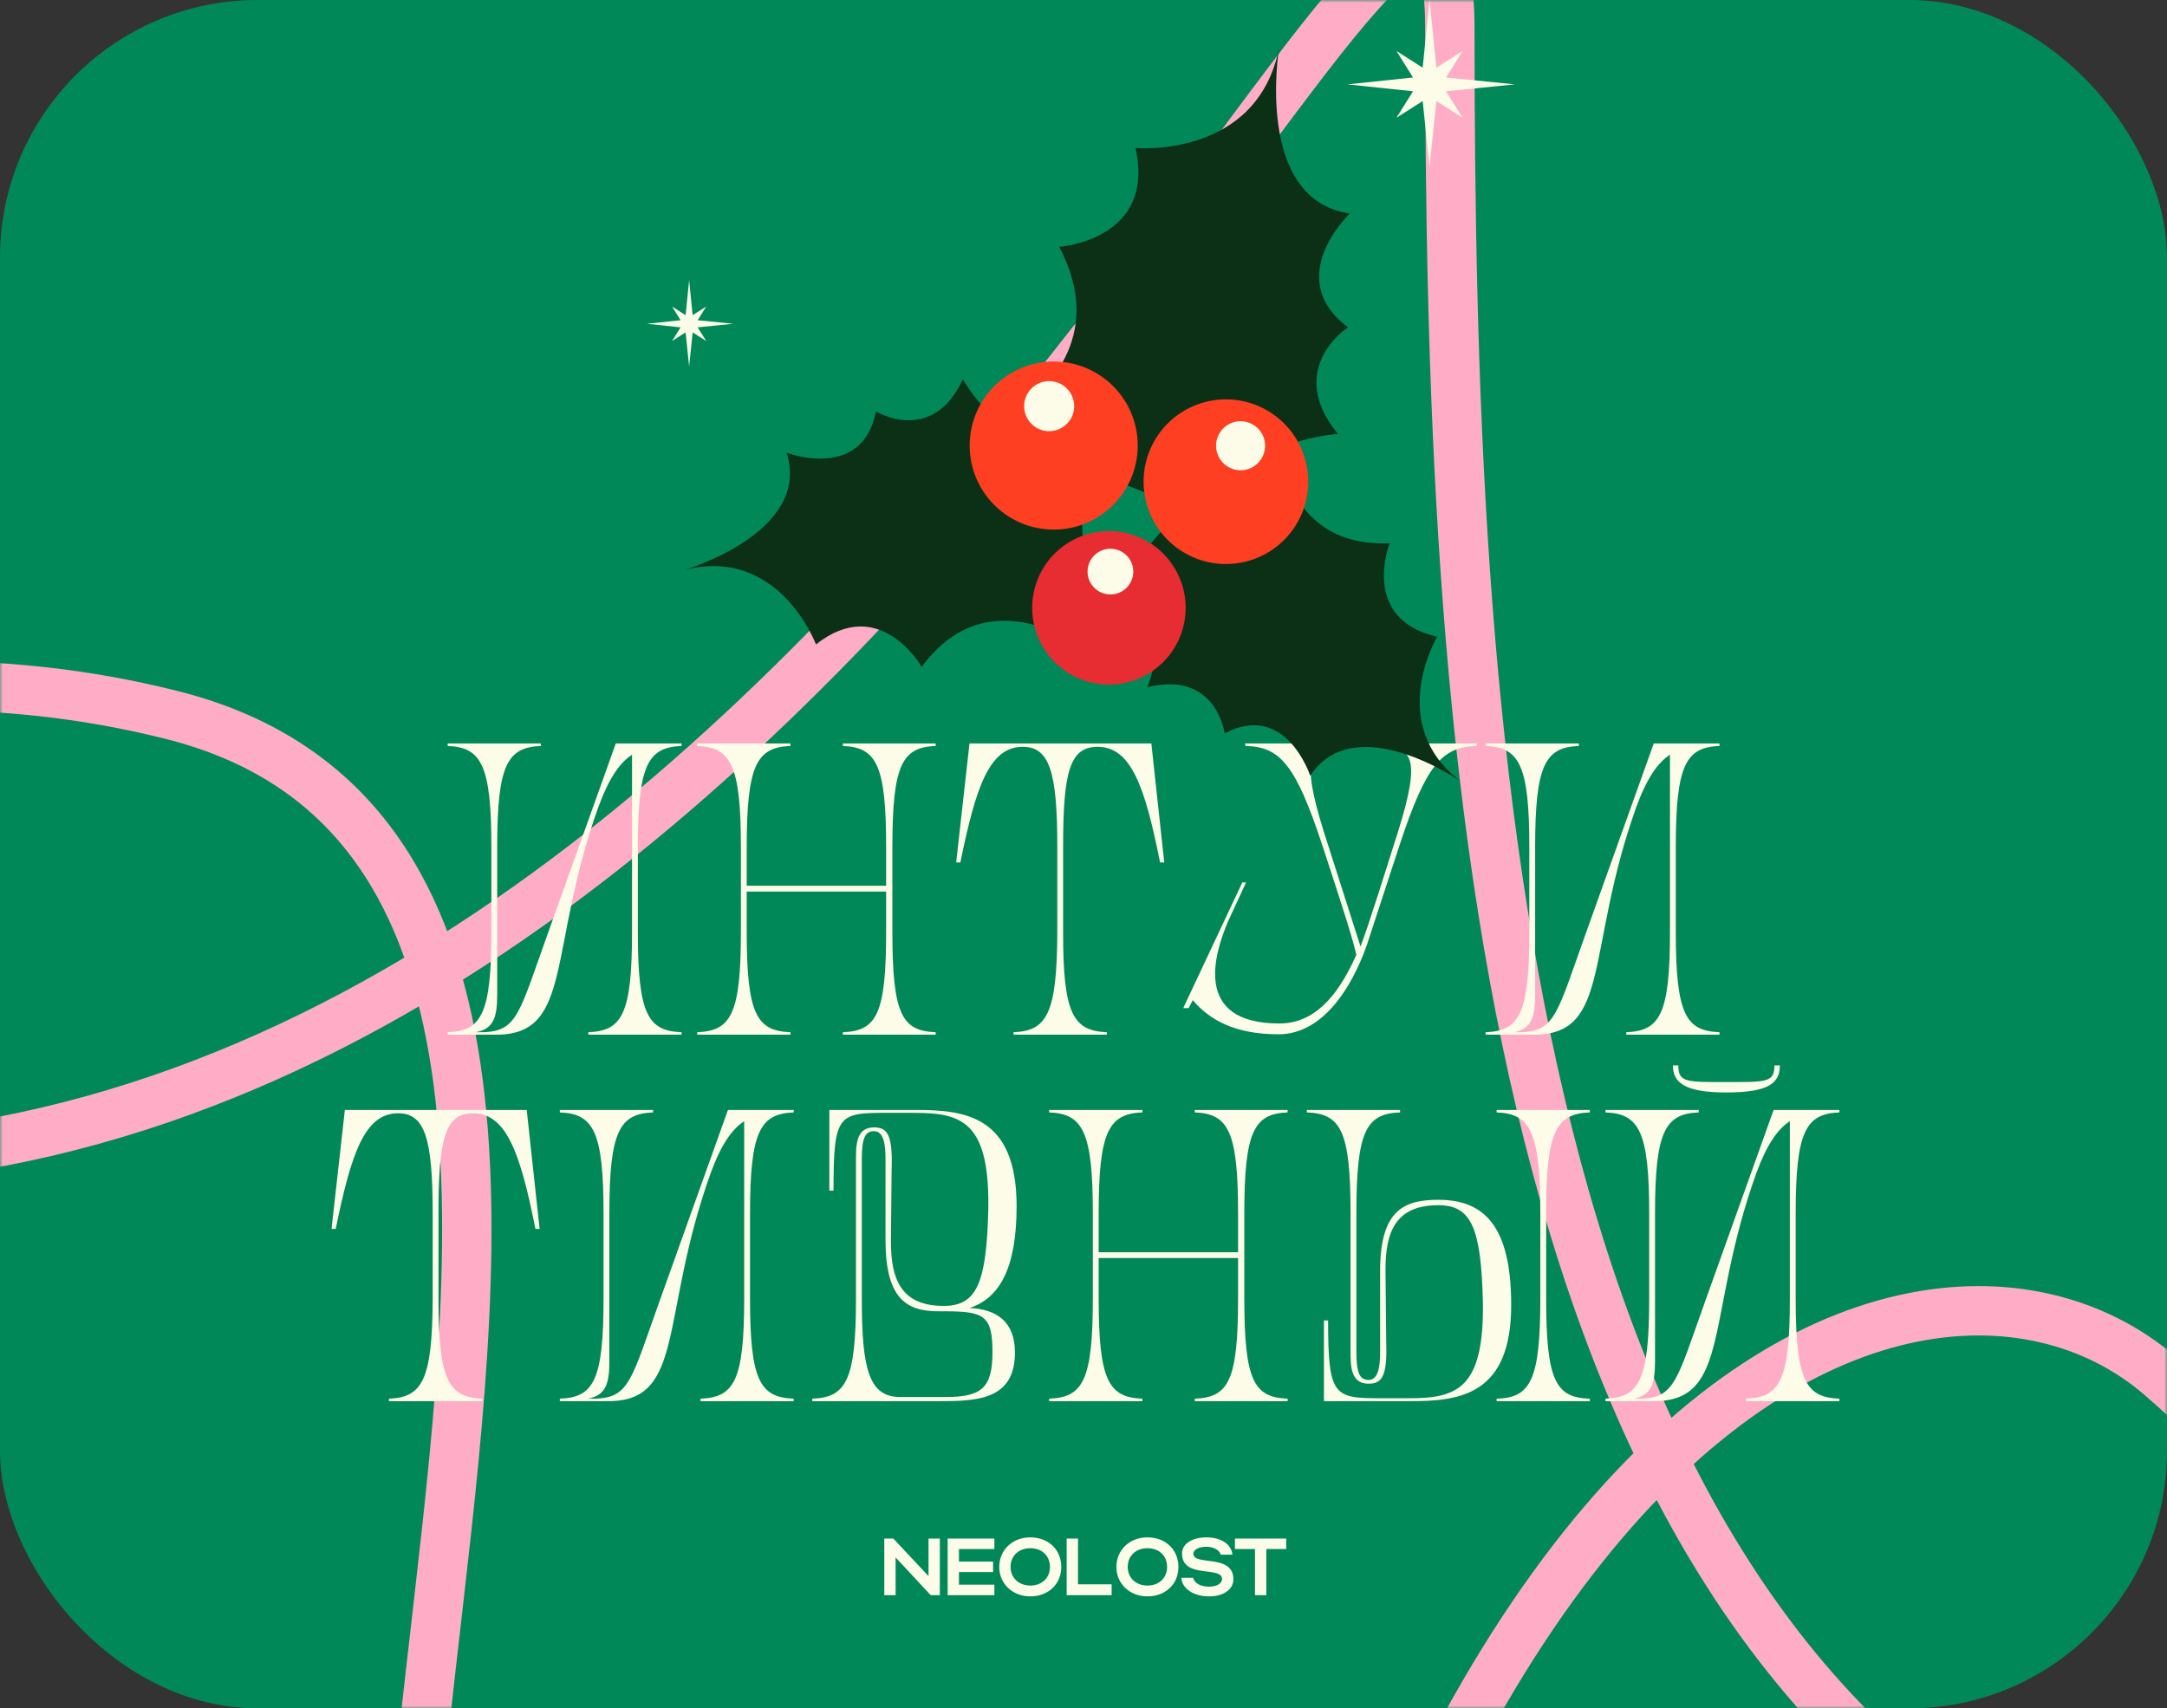
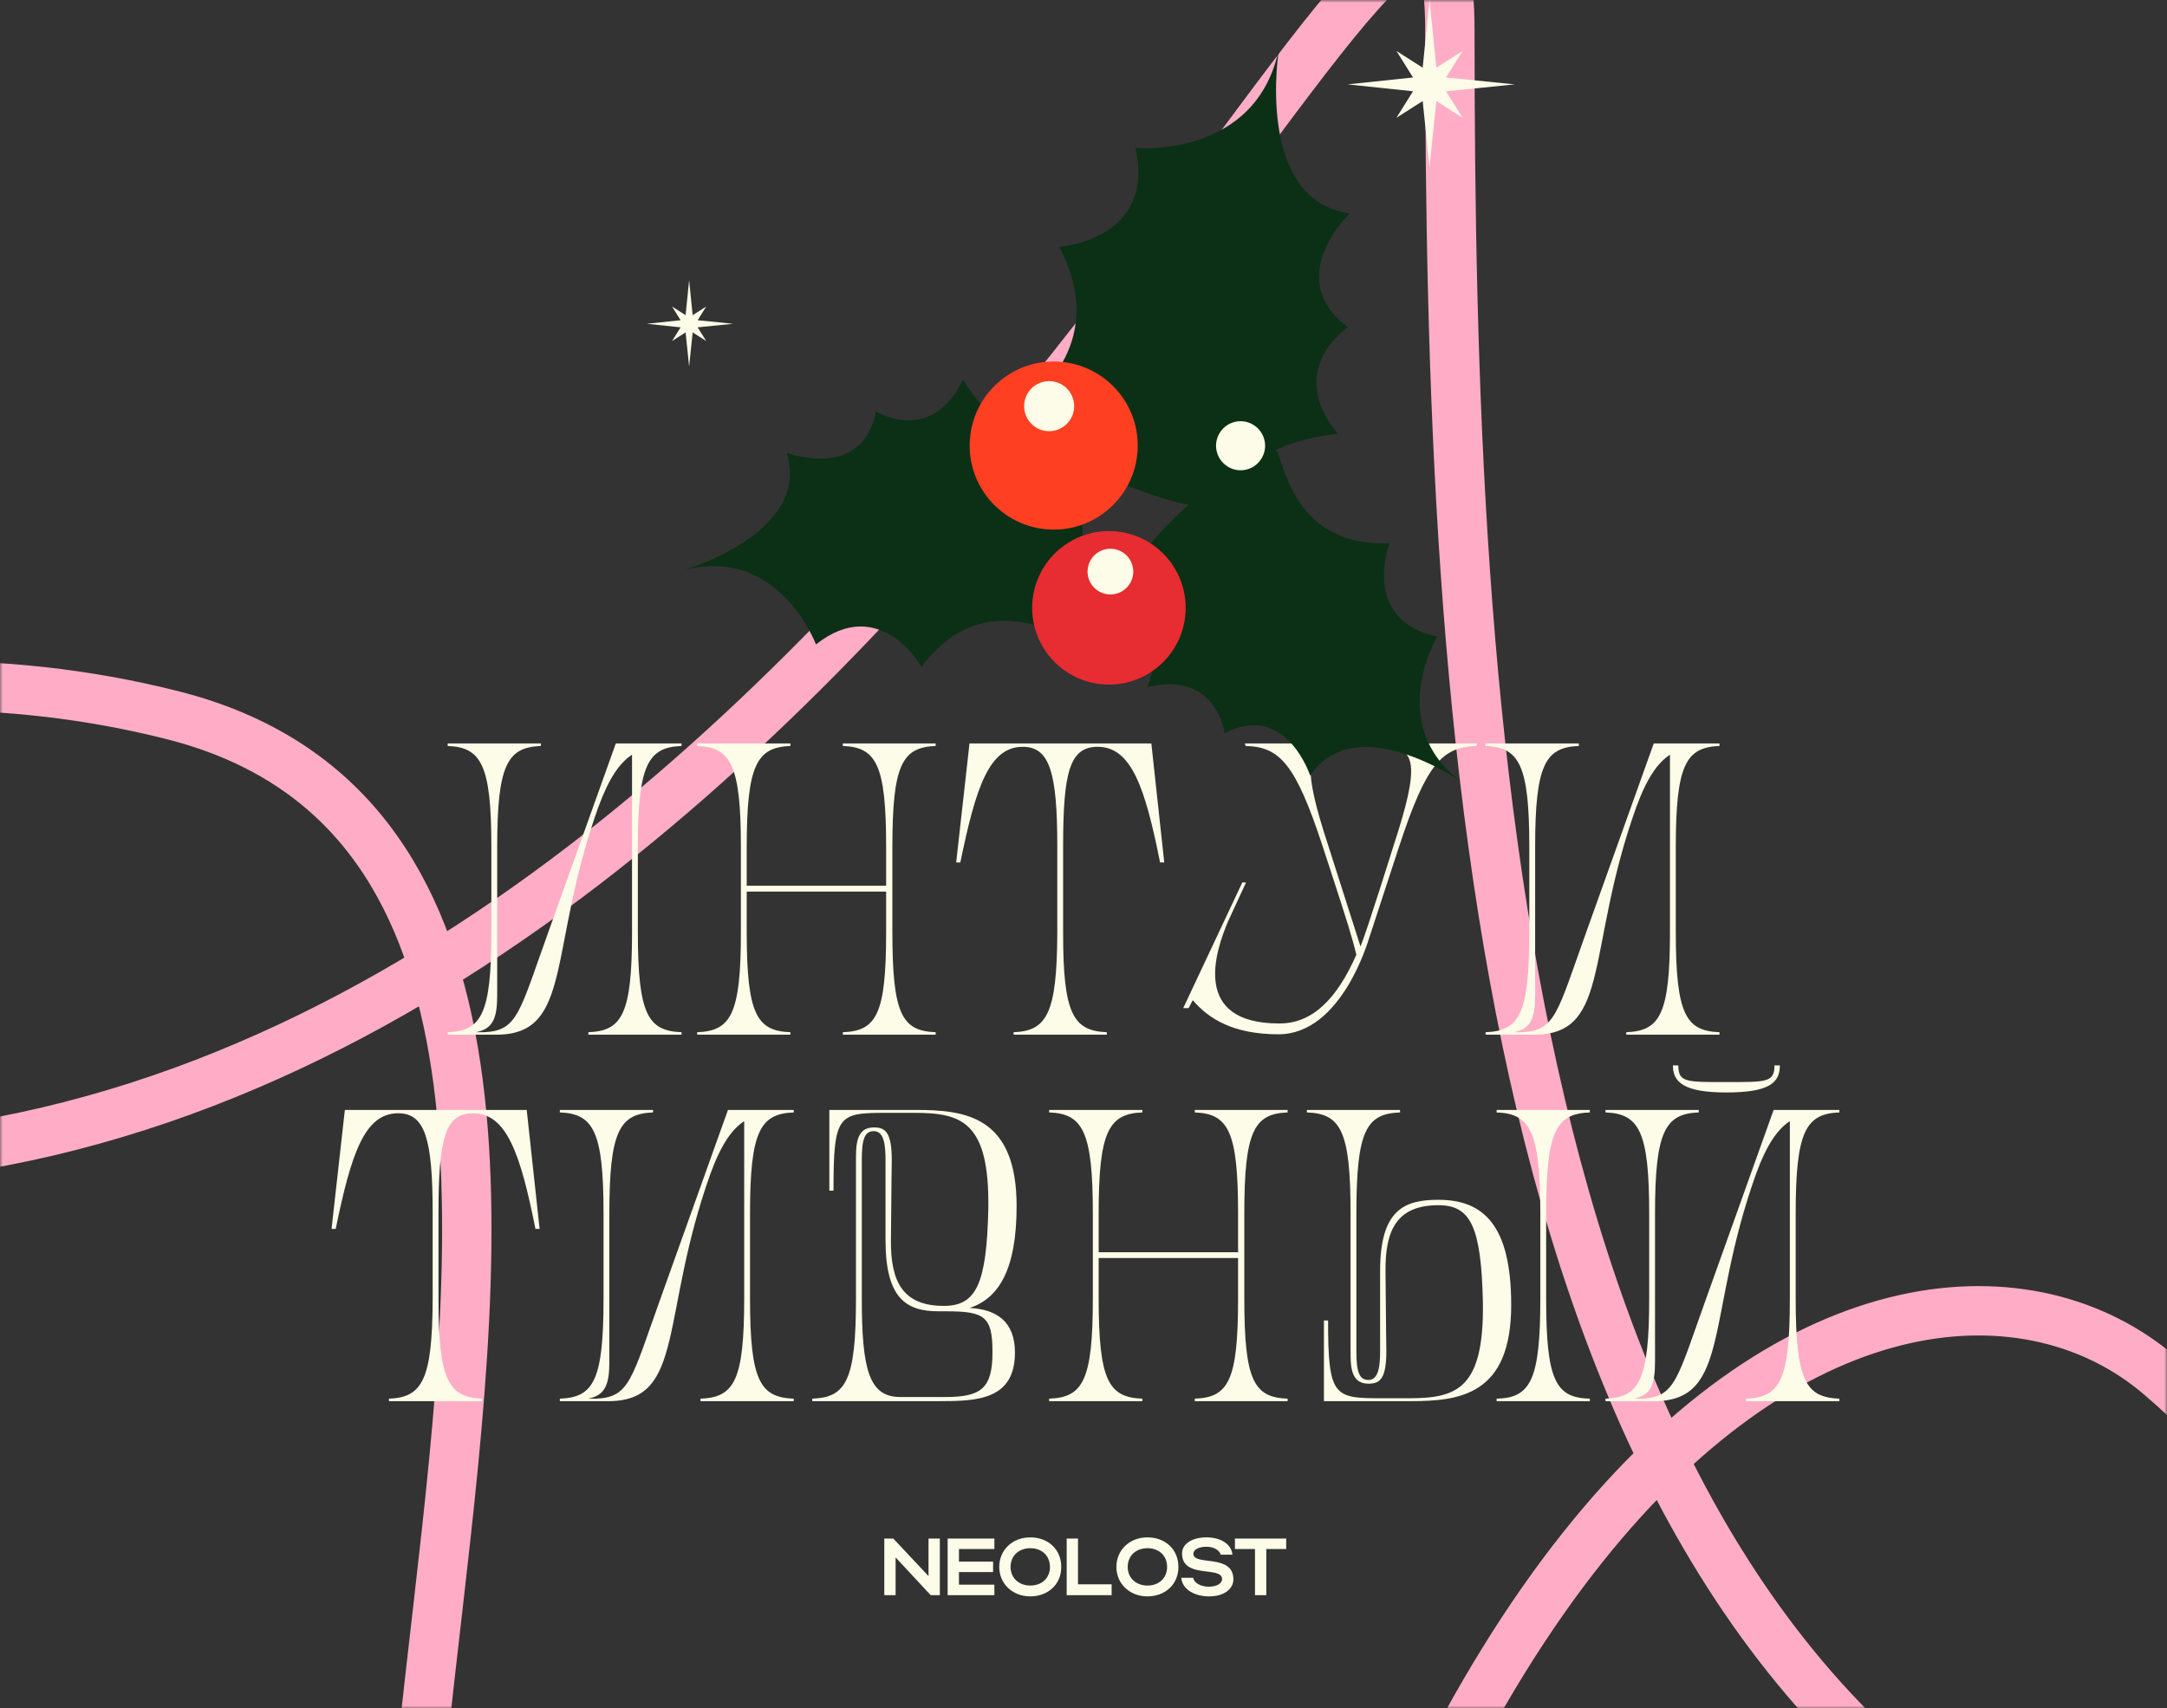
<svg xmlns="http://www.w3.org/2000/svg" width="402" height="317" viewBox="0 0 402 317" fill="none">
  <rect x="0" y="0" width="402" height="317" fill="#333333" stroke="none" />
-   <rect width="402" height="317" rx="47.792" fill="#018858" />
  <mask id="mask0_4456_2562" style="mask-type:alpha" maskUnits="userSpaceOnUse" x="0" y="0" width="402" height="317">
    <rect width="402" height="317" rx="47.792" fill="#018858" />
  </mask>
  <g mask="url(#mask0_4456_2562)">
    <path d="M208.298 607.757C226.613 263.206 353.326 214.867 400.605 255.193C459.703 305.6 459.891 389.633 380 347.912C276.978 294.112 268.965 134.703 268.965 5.651C268.965 -78.517 167.089 203.682 -26.364 215.129C-228.284 227.077 -98.348 99.686 32.016 132.711C162.379 165.737 0.689 445.592 129.314 414.305C232.214 389.275 10.789 512.959 14.845 495.577" stroke="#FFADC7" stroke-width="9.158" stroke-linecap="round" stroke-linejoin="round" />
  </g>
  <path d="M126.434 138.423C120.181 138.655 118.328 141.974 118.328 157.183V172.932C118.328 188.217 120.181 191.305 126.434 191.537V192H109.142V191.537C115.395 191.305 117.248 188.217 117.248 172.932V140.044C115.009 141.511 113.002 144.29 110.994 149.772C101.576 176.097 106.362 191.846 92.235 192H83.048V191.537C89.301 191.305 91.154 188.217 91.154 172.932V157.183C91.154 141.974 89.301 138.655 83.048 138.423V137.96H100.341V138.423C94.088 138.655 92.235 141.974 92.235 157.183V184.666C92.235 188.912 91.463 190.919 88.298 191.537H89.842C96.018 191.228 96.326 187.986 101.73 172.932L114.237 137.96H126.434V138.423ZM173.573 138.423C167.32 138.655 165.545 141.974 165.545 157.183V172.932C165.545 188.217 167.32 191.305 173.573 191.537V192H156.358V191.537C162.611 191.305 164.387 188.217 164.387 172.932V165.443H138.525V172.932C138.525 188.217 140.377 191.305 146.631 191.537V192H129.338V191.537C135.591 191.305 137.444 188.217 137.444 172.932V157.183C137.444 141.974 135.591 138.655 129.338 138.423V137.96H146.631V138.423C140.377 138.655 138.525 141.974 138.525 157.183V164.362H164.387V157.183C164.387 141.974 162.611 138.655 156.358 138.423V137.96H173.573V138.423ZM213.587 137.96L215.98 160.039H215.208C212.429 146.143 209.881 138.578 203.628 138.578C198.455 138.578 197.22 143.21 197.22 157.028V173.24C197.22 188.063 199.073 191.305 205.326 191.537V192H188.033V191.537C194.209 191.305 196.062 188.063 196.139 173.24V157.028C196.139 143.21 194.673 138.578 189.732 138.578C183.479 138.578 181.008 146.143 178.152 160.039H177.38L179.85 137.96H213.587ZM256.71 137.96H274.003L273.848 138.423C267.518 138.655 264.584 141.743 259.566 157.028L254.008 174.012C253.854 174.398 248.913 191.923 237.178 191.923C228.918 191.923 224.286 189.144 221.275 185.592C221.275 185.592 220.889 186.287 220.503 187.059H219.5L230.462 163.745H231.157C230.848 164.362 228.146 170.307 227.837 170.924C225.444 176.56 220.966 189.916 237.333 189.916C243.509 189.916 247.986 185.361 251.615 177.178C250.843 173.935 249.994 171.233 246.674 161.043L245.362 157.028C240.344 141.743 237.41 138.578 231.08 138.423L230.925 137.96H248.218L248.372 138.423C242.196 138.578 241.424 141.743 246.442 157.028L252.387 175.634C253.545 172.854 258.486 157.028 258.486 157.028C263.504 141.743 262.732 138.655 256.556 138.423L256.71 137.96ZM318.982 138.423C312.729 138.655 310.876 141.974 310.876 157.183V172.932C310.876 188.217 312.729 191.305 318.982 191.537V192H301.689V191.537C307.943 191.305 309.795 188.217 309.795 172.932V140.044C307.557 141.511 305.549 144.29 303.542 149.772C294.124 176.097 298.91 191.846 284.783 192H275.596V191.537C281.849 191.305 283.702 188.217 283.702 172.932V157.183C283.702 141.974 281.849 138.655 275.596 138.423V137.96H292.889V138.423C286.635 138.655 284.783 141.974 284.783 157.183V184.666C284.783 188.912 284.011 190.919 280.845 191.537H282.389C288.565 191.228 288.874 187.986 294.278 172.932L306.785 137.96H318.982V138.423ZM97.711 205.96L100.104 228.039H99.332C96.553 214.143 94.006 206.578 87.752 206.578C82.58 206.578 81.345 211.21 81.345 225.028V241.24C81.345 256.063 83.198 259.305 89.451 259.537V260H72.158V259.537C78.334 259.305 80.187 256.063 80.264 241.24V225.028C80.264 211.21 78.797 206.578 73.856 206.578C67.603 206.578 65.133 214.143 62.276 228.039H61.504L63.975 205.96H97.711ZM147.242 206.423C140.989 206.655 139.136 209.974 139.136 225.183V240.932C139.136 256.217 140.989 259.305 147.242 259.537V260H129.949V259.537C136.203 259.305 138.055 256.217 138.055 240.932V208.044C135.817 209.511 133.809 212.29 131.802 217.772C122.384 244.097 127.17 259.846 113.043 260H103.856V259.537C110.109 259.305 111.962 256.217 111.962 240.932V225.183C111.962 209.974 110.109 206.655 103.856 206.423V205.96H121.149V206.423C114.895 206.655 113.043 209.974 113.043 225.183V252.666C113.043 256.912 112.271 258.919 109.105 259.537H110.649C116.825 259.228 117.134 255.986 122.538 240.932L135.045 205.96H147.242V206.423ZM179.868 242.707C184.886 242.939 188.283 245.255 188.283 250.968C188.283 259.768 181.257 260 174.232 260H150.686V259.537C156.939 259.305 158.792 256.217 158.792 240.932V215.456C158.792 212.676 158.715 209.202 162.112 209.202C164.273 209.202 165.431 210.129 165.431 215.301C165.431 215.301 165.354 220.242 165.277 230.124C165.2 237.766 167.439 242.321 175.081 242.321C181.103 242.321 183.033 238.307 183.342 224.256C183.573 208.122 178.401 206.5 169.6 206.5H164.582C155.473 206.5 154.623 206.732 154.623 220.937H153.851V205.96H169.909C179.096 205.96 188.591 207.118 188.591 223.793C188.591 235.605 185.272 240.932 179.868 242.707ZM175.467 259.228C182.107 259.228 184.114 257.53 184.114 250.89C184.114 244.251 182.647 243.325 175.467 243.325H174.078C168.133 243.325 164.273 240.932 164.273 230.124V215.301C164.273 212.599 164.042 209.897 162.112 209.897C160.413 209.897 159.873 211.364 159.873 215.147V240.932C159.873 254.056 161.185 259.228 166.975 259.228H175.467ZM238.862 206.423C232.609 206.655 230.833 209.974 230.833 225.183V240.932C230.833 256.217 232.609 259.305 238.862 259.537V260H221.646V259.537C227.899 259.305 229.675 256.217 229.675 240.932V233.443H203.813V240.932C203.813 256.217 205.666 259.305 211.919 259.537V260H194.626V259.537C200.879 259.305 202.732 256.217 202.732 240.932V225.183C202.732 209.974 200.879 206.655 194.626 206.423V205.96H211.919V206.423C205.666 206.655 203.813 209.974 203.813 225.183V232.362H229.675V225.183C229.675 209.974 227.899 206.655 221.646 206.423V205.96H238.862V206.423ZM294.932 206.423C288.602 206.655 286.826 209.974 286.826 225.183V240.932C286.826 256.217 288.602 259.382 294.932 259.537V260H277.64V259.537C283.893 259.382 285.746 256.217 285.746 240.932V225.183C285.746 209.974 283.893 206.655 277.64 206.423V205.96H294.932V206.423ZM266.832 222.635C275.092 222.635 280.342 227.19 280.342 242.167C280.342 258.842 270.846 260 261.659 260H245.602V245.023H246.374C246.374 259.228 247.454 259.46 256.332 259.46H261.35C270.151 259.46 275.324 257.838 275.092 241.704C274.783 227.653 272.853 223.639 266.832 223.639C259.189 223.639 256.95 228.194 257.027 235.836C257.104 245.718 257.182 250.659 257.182 250.659C257.182 255.831 256.024 256.758 253.862 256.758C250.465 256.758 250.542 253.284 250.542 250.504V225.106C250.542 209.743 248.69 206.655 242.436 206.423V205.96H259.729V206.423C253.476 206.655 251.623 209.743 251.623 225.106V250.813C251.623 254.596 252.164 256.063 253.862 256.063C255.792 256.063 256.024 253.361 256.024 250.659V235.836C256.024 224.411 260.578 222.635 266.832 222.635ZM341.222 206.423C334.969 206.655 333.116 209.974 333.116 225.183V240.932C333.116 256.217 334.969 259.305 341.222 259.537V260H323.93V259.537C330.183 259.305 332.036 256.217 332.036 240.932V208.044C329.797 209.511 327.79 212.29 325.782 217.772C316.364 244.097 321.15 259.846 307.023 260H297.836V259.537C304.089 259.305 305.942 256.217 305.942 240.932V225.183C305.942 209.974 304.089 206.655 297.836 206.423V205.96H315.129V206.423C308.876 206.655 307.023 209.974 307.023 225.183V252.666C307.023 256.912 306.251 258.919 303.086 259.537H304.63C310.806 259.228 311.114 255.986 316.518 240.932L329.025 205.96H341.222V206.423ZM320.224 202.718C312.35 202.718 310.342 200.788 310.342 197.7H311.346C311.346 200.865 312.813 200.788 320.224 200.788C327.712 200.788 329.179 200.865 329.179 197.7H330.183C330.183 200.942 328.176 202.718 320.224 202.718Z" fill="#FDFCE8" />
  <path d="M166.145 288.995V296H164.045V285.5H165.725L172.25 292.46V285.5H174.35V296H172.655L166.145 288.995ZM175.797 296V285.5H184.467V287.435H177.897V289.775H184.227V291.71H177.897V294.05H184.467V296H175.797ZM185.37 290.765C185.37 287.6 187.83 285.275 191.13 285.275C194.415 285.275 196.875 287.48 196.875 290.765C196.875 294.005 194.415 296.225 191.13 296.225C187.845 296.225 185.37 293.885 185.37 290.765ZM187.47 290.765C187.47 292.79 189 294.215 191.13 294.215C193.305 294.215 194.775 292.79 194.775 290.765C194.775 288.695 193.305 287.285 191.13 287.285C188.985 287.285 187.47 288.695 187.47 290.765ZM197.88 296V285.5H199.98V293.99H206.22V296H197.88ZM207.102 290.765C207.102 287.6 209.562 285.275 212.862 285.275C216.147 285.275 218.607 287.48 218.607 290.765C218.607 294.005 216.147 296.225 212.862 296.225C209.577 296.225 207.102 293.885 207.102 290.765ZM209.202 290.765C209.202 292.79 210.732 294.215 212.862 294.215C215.037 294.215 216.507 292.79 216.507 290.765C216.507 288.695 215.037 287.285 212.862 287.285C210.717 287.285 209.202 288.695 209.202 290.765ZM228.807 293.075C228.807 294.815 227.112 296.225 224.307 296.225C221.487 296.225 219.297 294.845 219.147 292.775H221.337C221.562 293.78 222.747 294.425 224.277 294.425C225.702 294.425 226.707 293.825 226.707 293.015C226.707 290.51 219.282 293.06 219.282 288.26C219.282 286.415 221.232 285.275 223.812 285.275C226.542 285.275 228.462 286.58 228.627 288.485H226.452C226.272 287.675 225.162 287.015 223.812 287.015C222.342 287.015 221.382 287.57 221.382 288.32C221.382 290.645 228.807 288.215 228.807 293.075ZM232.813 296V287.435H229.093V285.5H238.603V287.435H234.913V296H232.813Z" fill="#FDFCE8" />
  <path d="M197.771 117.959C193.311 116.386 181.005 110.217 170.97 123.738C170.97 123.738 163.272 110.15 151.369 119.585C151.369 119.585 144.599 101.307 127 105.742C127 105.742 150.617 98.834 145.929 84.009C145.929 84.009 159.954 89.359 162.506 76.349C162.506 76.349 172.877 82.706 178.627 70.394C178.627 70.394 185.908 83.122 194.278 80.905C202.647 78.687 202.231 119.518 197.771 117.959Z" fill="#0B3016" />
-   <path d="M172.676 95.043C163.487 95.688 152.283 97.61 139.83 102.072C139.83 102.072 164.683 95.03 198.657 96.683C198.657 96.683 188.703 93.928 172.676 95.043Z" fill="#0B3016" />
  <path d="M189.092 76.63C192.961 72.76 205.549 63.042 196.494 45.799C196.494 45.799 214.496 44.589 210.64 27.453C210.64 27.453 233.062 29.55 237.267 9C237.267 9 232.619 37.076 250.405 39.617C250.405 39.617 237.804 51.551 250.07 60.731C250.07 60.731 238.248 68.351 248.189 80.515C248.189 80.515 231.289 81.724 229.408 91.562C227.527 101.4 185.223 80.501 189.092 76.63Z" fill="#0B3016" />
  <path d="M211.286 86.522C211.286 86.522 226.815 33.259 234.688 20.209C234.688 20.209 217.909 74.924 211.286 86.522Z" fill="#0B3016" />
  <path d="M237.092 84.077C238.637 88.404 241.458 101.468 257.794 100.81C257.794 100.81 252.219 114.908 266.607 118.147C266.607 118.147 256.935 134.41 271 145.001C271 145.001 251.386 131.359 243.057 143.939C243.057 143.939 238.543 130.082 227.178 136.076C227.178 136.076 225.66 124.357 212.857 127.515C212.857 127.515 218.029 114.25 211.245 109.277C204.461 104.304 235.547 79.736 237.092 84.063V84.077Z" fill="#0B3016" />
  <path d="M217.291 103.94C217.291 103.94 242.56 104.559 260.374 135.646C260.374 135.646 248.78 115.539 217.291 103.94Z" fill="#0B3016" />
  <path d="M211.03 83.673C210.479 92.261 203.077 98.793 194.479 98.242C185.895 97.691 179.366 90.285 179.917 81.683C180.468 73.095 187.87 66.563 196.468 67.115C205.052 67.665 211.581 75.071 211.03 83.673Z" fill="#FE3F22" />
  <path d="M199.262 75.662C199.101 78.216 196.897 80.165 194.331 80.004C191.779 79.842 189.831 77.638 189.992 75.071C190.153 72.518 192.357 70.569 194.923 70.73C197.475 70.891 199.423 73.096 199.262 75.662Z" fill="#FDFCE8" />
-   <path d="M240.316 97.569C235.789 104.693 226.358 106.803 219.238 102.287C212.118 97.758 210.009 88.323 214.523 81.199C219.05 74.076 228.481 71.966 235.601 76.482C242.721 81.011 244.83 90.446 240.316 97.569Z" fill="#FE3F22" />
  <path d="M233.975 85.151C232.632 87.274 229.824 87.906 227.702 86.548C225.579 85.191 224.948 82.395 226.304 80.272C227.648 78.148 230.456 77.517 232.578 78.874C234.701 80.218 235.332 83.027 233.975 85.151Z" fill="#FDFCE8" />
  <path d="M219.615 115.888C217.908 123.562 210.291 128.401 202.62 126.694C194.95 124.987 190.113 117.367 191.819 109.692C193.526 102.018 201.143 97.18 208.814 98.886C216.484 100.593 221.321 108.214 219.615 115.888Z" fill="#E72C32" />
  <path d="M210.13 106.991C209.62 109.276 207.349 110.714 205.066 110.203C202.782 109.693 201.344 107.421 201.855 105.136C202.365 102.852 204.636 101.414 206.92 101.924C209.203 102.435 210.641 104.706 210.13 106.991Z" fill="#FDFCE8" />
  <path d="M265.19 0L266.459 12.562L271.328 9.457L268.253 14.375L281 15.657L268.253 16.938L271.328 21.856L266.459 18.751L265.19 31L263.921 18.751L259.052 21.856L262.127 16.938L250 15.657L262.127 14.375L259.052 9.457L263.921 12.562L265.19 0Z" fill="#FDFCE8" />
  <path d="M127.84 52L128.495 58.484L131.008 56.881L129.421 59.419L136 60.081L129.421 60.742L131.008 63.281L128.495 61.678L127.84 68L127.185 61.678L124.672 63.281L126.259 60.742L120 60.081L126.259 59.419L124.672 56.881L127.185 58.484L127.84 52Z" fill="#FDFCE8" />
</svg>